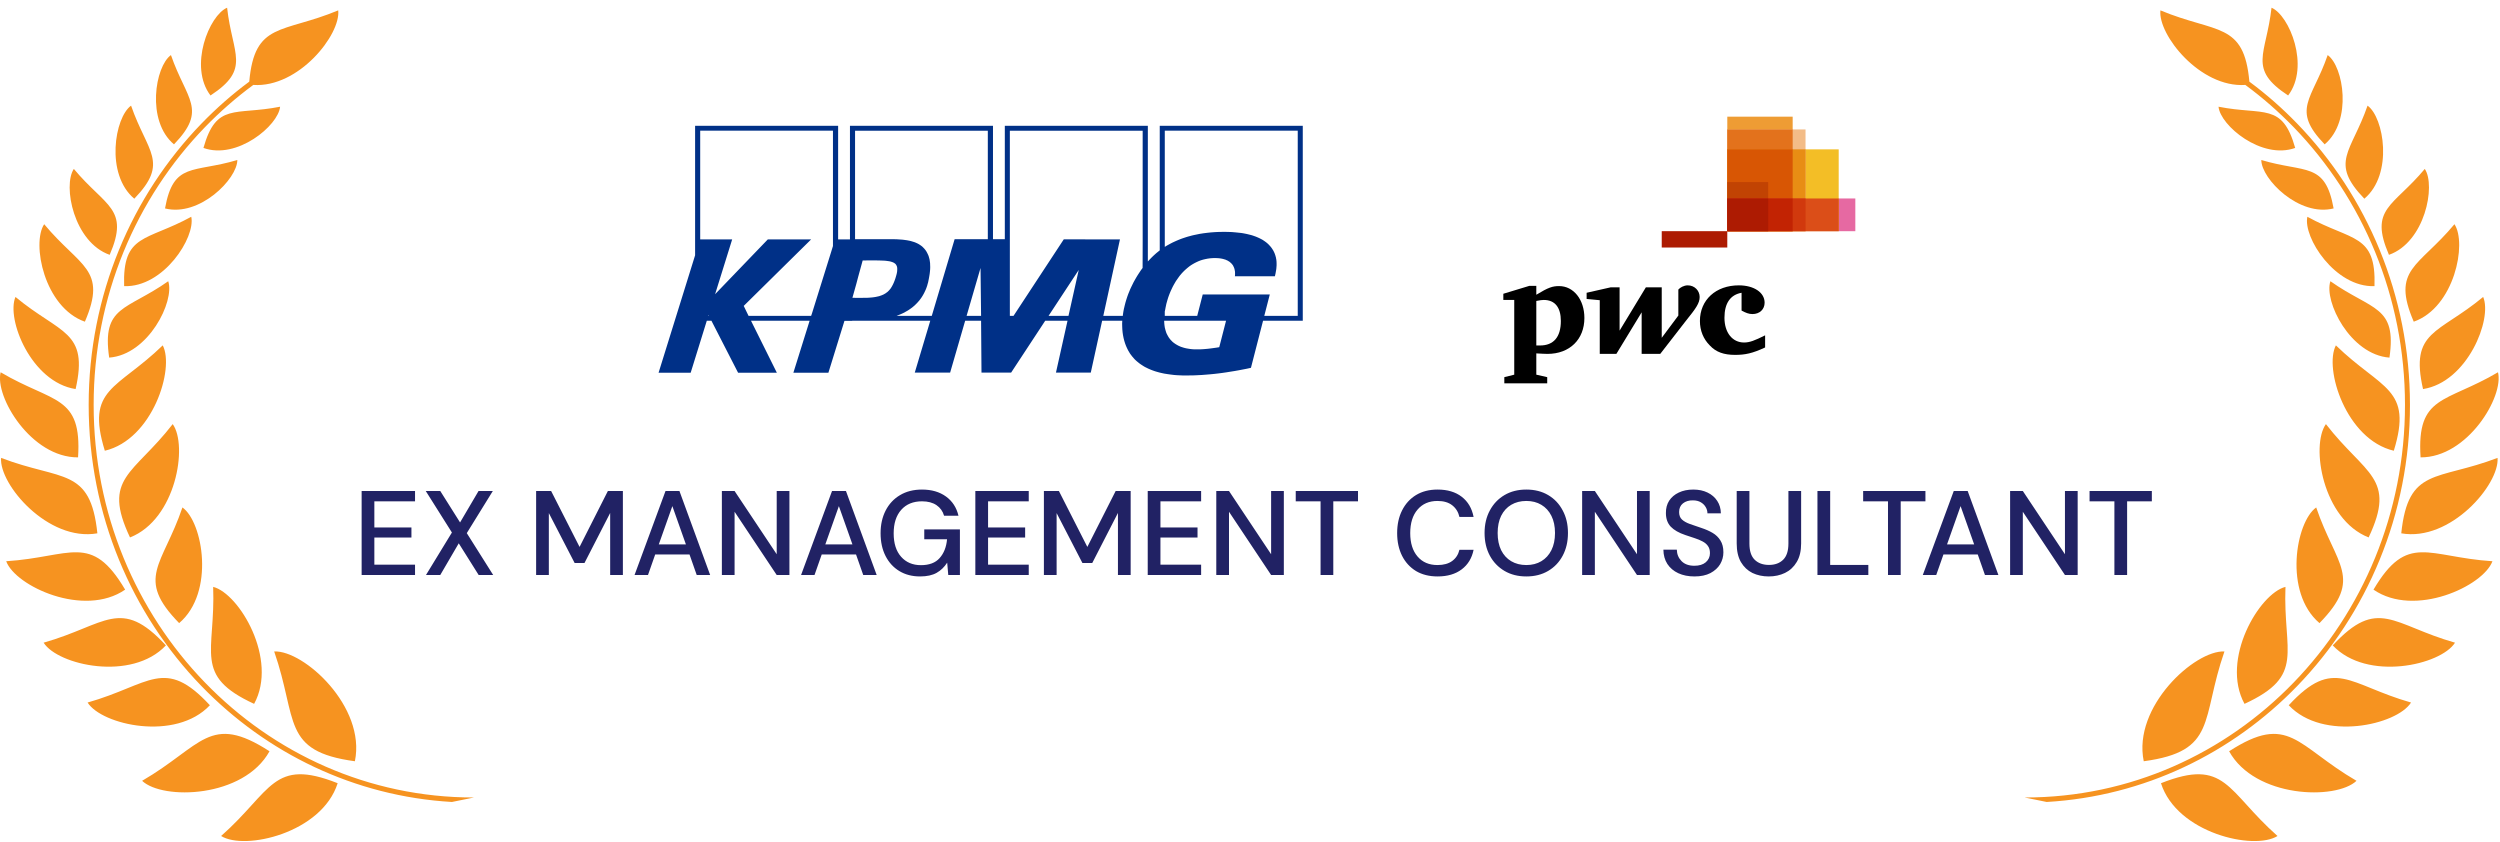
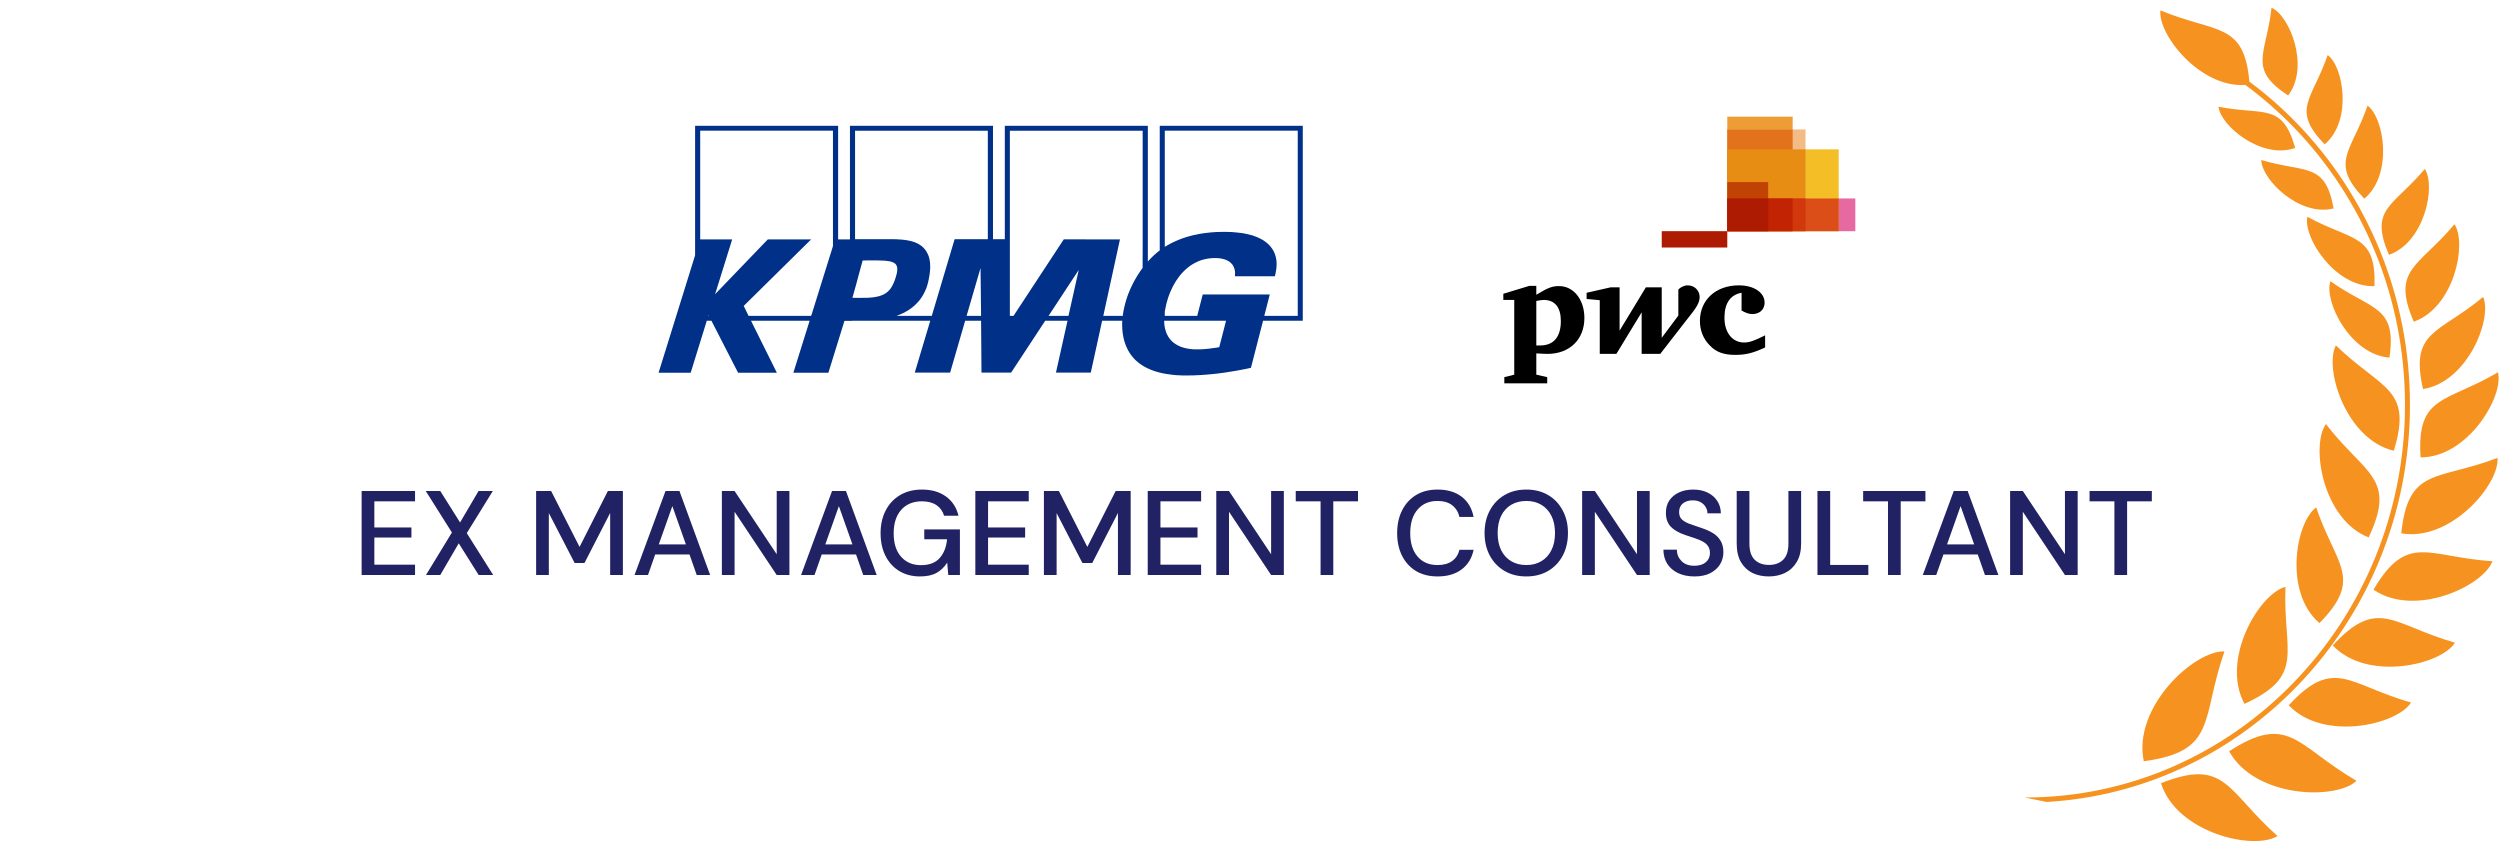
<svg xmlns="http://www.w3.org/2000/svg" width="300" height="101" viewBox="0 0 300 101" fill="none">
  <g clip-path="url(#clip0_1182_5513)">
    <g clip-path="url(#clip1_1182_5513)">
      <path fill-rule="evenodd" clip-rule="evenodd" d="M243 95.699C255.592 95.699 266.995 90.425 275.241 81.902C283.494 73.379 288.598 61.59 288.598 48.581C288.598 35.573 283.494 23.784 275.241 15.261C273.446 13.412 271.508 11.715 269.441 10.192C264.004 10.556 258.939 4.161 259.249 1.244C265.965 4.04 269.282 2.593 269.925 9.798C271.97 11.313 273.893 13.003 275.665 14.836C284.024 23.473 289.196 35.406 289.196 48.581C289.196 61.757 284.024 73.689 275.665 82.326C267.873 90.372 257.326 95.555 245.604 96.237L242.992 95.706L243 95.699ZM274.575 11.457C277.225 7.972 274.726 1.828 272.583 0.926C271.955 6.586 269.683 8.245 274.575 11.457ZM278.959 17.322C282.313 14.503 281.223 7.965 279.322 6.609C277.467 11.988 274.893 13.109 278.959 17.322ZM275.423 17.753C273.87 12.261 271.667 13.882 266.223 12.806C266.435 15.064 271.402 19.2 275.423 17.753ZM280.034 25.011C279.019 19.39 276.664 20.791 271.356 19.2C271.356 21.473 275.9 26.057 280.034 25.011ZM283.721 23.845C287.22 20.905 286.076 14.086 284.107 12.677C282.169 18.284 279.489 19.45 283.721 23.845ZM286.674 30.58C290.983 29.065 292.323 22.284 290.975 20.269C287.182 24.83 284.259 24.974 286.674 30.58ZM284.94 34.338C285.145 28.004 282.268 28.974 276.884 26.012C276.346 28.474 280.216 34.512 284.94 34.338ZM289.65 38.603C294.534 36.883 296.063 29.194 294.534 26.905C290.233 32.08 286.917 32.239 289.65 38.603ZM286.735 42.914C287.636 36.649 284.675 37.293 279.648 33.747C278.845 36.133 282.018 42.558 286.735 42.914ZM290.763 46.687C296.094 45.861 299.115 38.27 297.979 35.633C292.596 40.111 289.166 39.649 290.763 46.687ZM290.468 54.885C289.991 47.354 293.451 48.4 299.759 44.672C300.493 47.581 296.109 54.915 290.468 54.885ZM287.257 54.089C289.574 46.551 285.804 46.778 280.306 41.444C278.853 44.225 281.525 52.741 287.257 54.089ZM288.151 63.999C294.057 65.037 299.955 58.128 299.706 54.946C292.429 57.734 288.984 56.021 288.151 63.999ZM284.819 70.757C289.756 74.159 297.994 70.341 299.092 67.348C291.316 66.848 288.9 63.855 284.819 70.757ZM284.236 64.492C287.628 57.309 283.835 56.991 279.11 50.892C277.263 53.461 278.709 62.332 284.236 64.492ZM279.928 77.447C284.039 81.819 292.898 79.819 294.602 77.121C287.106 74.993 285.38 71.56 279.928 77.447ZM278.338 74.773C283.638 69.348 280.314 67.878 277.944 60.893C275.483 62.636 274.014 71.098 278.338 74.773ZM274.65 84.63C278.762 89.001 287.621 87.001 289.325 84.304C281.828 82.175 280.102 78.743 274.65 84.63ZM269.342 84.463C276.717 81.061 273.954 78.319 274.256 70.424C271.129 71.219 266.427 79.129 269.342 84.463ZM267.495 90.153C270.599 95.767 280.299 96.04 282.782 93.698C275.582 89.516 274.696 85.493 267.495 90.153ZM259.317 93.986C261.218 99.972 270.478 102.093 273.302 100.32C267.192 94.918 267.116 90.895 259.317 93.986ZM257.25 91.35C266.102 90.153 264.08 86.372 266.934 78.174C263.383 78.008 255.895 84.804 257.25 91.35Z" fill="#F69320" />
    </g>
    <g clip-path="url(#clip2_1182_5513)">
      <path fill-rule="evenodd" clip-rule="evenodd" d="M56.836 95.699C44.244 95.699 32.841 90.425 24.595 81.902C16.342 73.379 11.238 61.59 11.238 48.581C11.238 35.573 16.342 23.784 24.595 15.261C26.39 13.412 28.328 11.715 30.395 10.192C35.832 10.556 40.897 4.161 40.587 1.244C33.871 4.04 30.554 2.593 29.911 9.798C27.866 11.313 25.943 13.003 24.171 14.836C15.812 23.473 10.64 35.406 10.64 48.581C10.64 61.757 15.812 73.689 24.171 82.326C31.963 90.372 42.51 95.555 54.231 96.237L56.844 95.706L56.836 95.699ZM25.261 11.457C22.611 7.972 25.11 1.828 27.253 0.926C27.881 6.586 30.153 8.245 25.261 11.457ZM20.877 17.322C17.523 14.503 18.613 7.965 20.514 6.609C22.369 11.988 24.943 13.109 20.877 17.322ZM24.413 17.753C25.966 12.261 28.169 13.882 33.613 12.806C33.401 15.064 28.434 19.2 24.413 17.753ZM19.802 25.011C20.817 19.39 23.172 20.791 28.48 19.2C28.48 21.473 23.936 26.057 19.802 25.011ZM16.115 23.845C12.616 20.905 13.76 14.086 15.728 12.677C17.667 18.284 20.347 19.45 16.115 23.845ZM13.162 30.58C8.853 29.065 7.513 22.284 8.861 20.269C12.654 24.83 15.577 24.974 13.162 30.58ZM14.896 34.338C14.691 28.004 17.568 28.974 22.952 26.012C23.49 28.474 19.62 34.512 14.896 34.338ZM10.186 38.603C5.302 36.883 3.772 29.194 5.302 26.905C9.603 32.08 12.919 32.239 10.186 38.603ZM13.101 42.914C12.2 36.649 15.161 37.293 20.188 33.747C20.991 36.133 17.818 42.558 13.101 42.914ZM9.073 46.687C3.742 45.861 0.721 38.27 1.857 35.633C7.24 40.111 10.67 39.649 9.073 46.687ZM9.368 54.885C9.845 47.354 6.385 48.4 0.077 44.672C-0.657 47.581 3.727 54.915 9.368 54.885ZM12.579 54.089C10.261 46.551 14.032 46.778 19.529 41.444C20.983 44.225 18.31 52.741 12.579 54.089ZM11.685 63.999C5.779 65.037 -0.12 58.128 0.13 54.946C7.407 57.734 10.852 56.021 11.685 63.999ZM15.017 70.757C10.08 74.159 1.842 70.341 0.744 67.348C8.52 66.848 10.935 63.855 15.017 70.757ZM15.6 64.492C12.207 57.309 16.001 56.991 20.726 50.892C22.573 53.461 21.127 62.332 15.6 64.492ZM19.908 77.447C15.797 81.819 6.937 79.819 5.234 77.121C12.73 74.993 14.456 71.56 19.908 77.447ZM21.498 74.773C16.198 69.348 19.522 67.878 21.892 60.893C24.353 62.636 25.822 71.098 21.498 74.773ZM25.186 84.63C21.074 89.001 12.215 87.001 10.511 84.304C18.008 82.175 19.734 78.743 25.186 84.63ZM30.494 84.463C23.119 81.061 25.882 78.319 25.579 70.424C28.707 71.219 33.409 79.129 30.494 84.463ZM32.341 90.153C29.237 95.767 19.537 96.04 17.053 93.698C24.254 89.516 25.14 85.493 32.341 90.153ZM40.519 93.986C38.618 99.972 29.358 102.093 26.534 100.32C32.644 94.918 32.72 90.895 40.519 93.986ZM42.586 91.35C33.734 90.153 35.756 86.372 32.901 78.174C36.453 78.008 43.941 84.804 42.586 91.35Z" fill="#F69320" />
    </g>
    <path d="M43.396 69V58.92H49.804V60.158H44.922V63.298H49.372V64.507H44.922V67.762H49.804V69H43.396ZM51.118 69L54.229 63.902L51.09 58.92H52.832L55.208 62.693L57.426 58.92H59.139L56.014 63.974L59.182 69H57.44L55.05 65.198L52.832 69H51.118ZM64.335 69V58.92H66.135L69.548 65.63L72.946 58.92H74.746V69H73.22V61.555L70.138 67.56H68.957L65.861 61.57V69H64.335ZM76.146 69L79.862 58.92H81.532L85.218 69H83.606L82.742 66.538H78.623L77.759 69H76.146ZM79.055 65.328H82.309L80.682 60.734L79.055 65.328ZM86.624 69V58.92H88.15L93.205 66.509V58.92H94.731V69H93.205L88.15 61.411V69H86.624ZM96.129 69L99.844 58.92H101.515L105.201 69H103.588L102.724 66.538H98.606L97.742 69H96.129ZM99.038 65.328H102.292L100.665 60.734L99.038 65.328ZM110.408 69.173C109.457 69.173 108.627 68.957 107.917 68.525C107.206 68.093 106.654 67.488 106.261 66.71C105.867 65.933 105.67 65.026 105.67 63.989C105.67 62.962 105.872 62.054 106.275 61.267C106.678 60.48 107.249 59.866 107.989 59.424C108.737 58.973 109.621 58.747 110.638 58.747C111.79 58.747 112.75 59.026 113.518 59.582C114.286 60.139 114.785 60.907 115.016 61.886H113.288C113.134 61.349 112.832 60.926 112.381 60.619C111.929 60.312 111.349 60.158 110.638 60.158C109.582 60.158 108.752 60.499 108.147 61.181C107.542 61.862 107.24 62.803 107.24 64.003C107.24 65.203 107.537 66.139 108.133 66.811C108.728 67.483 109.52 67.819 110.509 67.819C111.507 67.819 112.256 67.536 112.755 66.97C113.264 66.403 113.561 65.65 113.648 64.709H110.912V63.528H115.189V69H113.792L113.662 67.517C113.326 68.045 112.904 68.453 112.395 68.741C111.886 69.029 111.224 69.173 110.408 69.173ZM117.041 69V58.92H123.449V60.158H118.568V63.298H123.017V64.507H118.568V67.762H123.449V69H117.041ZM125.268 69V58.92H127.068L130.481 65.63L133.879 58.92H135.679V69H134.153V61.555L131.071 67.56H129.89L126.794 61.57V69H125.268ZM137.727 69V58.92H144.135V60.158H139.253V63.298H143.703V64.507H139.253V67.762H144.135V69H137.727ZM145.954 69V58.92H147.48L152.534 66.509V58.92H154.061V69H152.534L147.48 61.411V69H145.954ZM158.468 69V60.158H155.488V58.92H162.961V60.158H159.995V69H158.468ZM172.511 69.173C171.512 69.173 170.648 68.957 169.919 68.525C169.199 68.083 168.642 67.474 168.248 66.696C167.855 65.909 167.658 65.002 167.658 63.974C167.658 62.938 167.855 62.03 168.248 61.253C168.642 60.466 169.199 59.851 169.919 59.41C170.648 58.968 171.512 58.747 172.511 58.747C173.691 58.747 174.656 59.035 175.405 59.611C176.154 60.187 176.629 60.994 176.831 62.03H175.131C174.997 61.445 174.709 60.979 174.267 60.634C173.826 60.288 173.235 60.115 172.496 60.115C171.488 60.115 170.691 60.461 170.106 61.152C169.52 61.834 169.227 62.774 169.227 63.974C169.227 65.165 169.52 66.101 170.106 66.782C170.691 67.464 171.488 67.805 172.496 67.805C173.235 67.805 173.826 67.642 174.267 67.315C174.709 66.989 174.997 66.542 175.131 65.976H176.831C176.629 66.974 176.154 67.757 175.405 68.323C174.656 68.89 173.691 69.173 172.511 69.173ZM183.16 69.173C182.161 69.173 181.288 68.952 180.539 68.51C179.79 68.069 179.204 67.459 178.782 66.682C178.36 65.894 178.148 64.987 178.148 63.96C178.148 62.933 178.36 62.03 178.782 61.253C179.204 60.466 179.79 59.851 180.539 59.41C181.288 58.968 182.161 58.747 183.16 58.747C184.158 58.747 185.032 58.968 185.78 59.41C186.529 59.851 187.11 60.466 187.523 61.253C187.945 62.03 188.156 62.933 188.156 63.96C188.156 64.987 187.945 65.894 187.523 66.682C187.11 67.459 186.529 68.069 185.78 68.51C185.032 68.952 184.158 69.173 183.16 69.173ZM183.16 67.805C183.851 67.805 184.451 67.651 184.96 67.344C185.478 67.037 185.881 66.595 186.169 66.019C186.457 65.443 186.601 64.757 186.601 63.96C186.601 63.163 186.457 62.477 186.169 61.901C185.881 61.325 185.478 60.883 184.96 60.576C184.451 60.269 183.851 60.115 183.16 60.115C182.468 60.115 181.864 60.269 181.345 60.576C180.827 60.883 180.424 61.325 180.136 61.901C179.857 62.477 179.718 63.163 179.718 63.96C179.718 64.757 179.857 65.443 180.136 66.019C180.424 66.595 180.827 67.037 181.345 67.344C181.864 67.651 182.468 67.805 183.16 67.805ZM189.857 69V58.92H191.383L196.438 66.509V58.92H197.964V69H196.438L191.383 61.411V69H189.857ZM203.336 69.173C202.597 69.173 201.949 69.043 201.392 68.784C200.836 68.525 200.399 68.155 200.082 67.675C199.775 67.195 199.616 66.624 199.607 65.962H201.22C201.229 66.499 201.416 66.955 201.781 67.33C202.146 67.704 202.66 67.891 203.322 67.891C203.908 67.891 204.364 67.752 204.69 67.474C205.026 67.186 205.194 66.821 205.194 66.379C205.194 66.024 205.112 65.736 204.949 65.515C204.796 65.294 204.58 65.112 204.301 64.968C204.032 64.824 203.72 64.694 203.365 64.579C203.01 64.464 202.636 64.339 202.242 64.205C201.464 63.946 200.879 63.61 200.485 63.197C200.101 62.784 199.909 62.242 199.909 61.57C199.9 61.003 200.029 60.509 200.298 60.086C200.576 59.664 200.96 59.338 201.45 59.107C201.949 58.867 202.53 58.747 203.192 58.747C203.845 58.747 204.416 58.867 204.906 59.107C205.405 59.347 205.794 59.683 206.072 60.115C206.351 60.538 206.495 61.032 206.504 61.598H204.892C204.892 61.339 204.824 61.094 204.69 60.864C204.556 60.624 204.359 60.427 204.1 60.274C203.84 60.12 203.524 60.043 203.149 60.043C202.669 60.034 202.271 60.154 201.954 60.403C201.647 60.653 201.493 60.998 201.493 61.44C201.493 61.834 201.608 62.136 201.839 62.347C202.069 62.558 202.386 62.736 202.789 62.88C203.192 63.014 203.653 63.173 204.172 63.355C204.671 63.518 205.117 63.715 205.511 63.946C205.904 64.176 206.216 64.478 206.447 64.853C206.687 65.227 206.807 65.702 206.807 66.278C206.807 66.787 206.677 67.262 206.418 67.704C206.159 68.136 205.77 68.491 205.252 68.77C204.733 69.038 204.095 69.173 203.336 69.173ZM212.248 69.173C211.528 69.173 210.876 69.034 210.29 68.755C209.714 68.467 209.253 68.03 208.908 67.445C208.572 66.859 208.404 66.115 208.404 65.213V58.92H209.93V65.227C209.93 66.11 210.141 66.758 210.564 67.171C210.986 67.584 211.557 67.79 212.277 67.79C212.988 67.79 213.554 67.584 213.976 67.171C214.399 66.758 214.61 66.11 214.61 65.227V58.92H216.136V65.213C216.136 66.115 215.959 66.859 215.604 67.445C215.258 68.03 214.788 68.467 214.192 68.755C213.607 69.034 212.959 69.173 212.248 69.173ZM218.094 69V58.92H219.621V67.79H224.2V69H218.094ZM226.559 69V60.158H223.578V58.92H231.052V60.158H228.085V69H226.559ZM230.735 69L234.451 58.92H236.121L239.807 69H238.195L237.331 66.538H233.212L232.348 69H230.735ZM233.644 65.328H236.899L235.271 60.734L233.644 65.328ZM241.213 69V58.92H242.739L247.794 66.509V58.92H249.32V69H247.794L242.739 61.411V69H241.213ZM253.728 69V60.158H250.747V58.92H258.221V60.158H255.254V69H253.728Z" fill="#212264" />
    <path d="M139.169 15.094V30.044L138.973 30.202L138.778 30.359L138.59 30.525L138.41 30.69L138.239 30.855L138.068 31.029L137.904 31.202L137.741 31.375V15.094H120.578V28.705H119.158V15.094H101.995V28.729H100.575V15.094H83.412V30.635L79.029 44.727H82.881L84.816 38.488H85.371L88.57 44.727H93.222L90.12 38.488H97.155L95.205 44.727H99.408L101.334 38.504H102.264V38.488H103.586H103.692H111.633L109.773 44.711H114.016L115.82 38.488H117.73L117.779 44.711H121.337L125.426 38.488H128.103L126.715 44.711H130.894L132.257 38.488H134.672L134.656 38.843L134.665 39.205L134.681 39.552L134.714 39.898L134.738 40.064L134.763 40.229L134.795 40.394L134.828 40.56L134.869 40.725L134.909 40.883L134.958 41.04L135.007 41.198L135.064 41.355L135.122 41.505L135.187 41.655L135.252 41.797L135.326 41.946L135.399 42.088L135.481 42.222L135.562 42.364L135.652 42.498L135.75 42.624L135.848 42.758L135.954 42.876L136.06 43.002L136.166 43.12L136.289 43.238L136.411 43.348L136.566 43.474L136.721 43.6L136.885 43.718L137.056 43.829L137.227 43.939L137.399 44.041L137.578 44.128L137.766 44.223L137.946 44.301L138.133 44.38L138.321 44.451L138.517 44.522L138.713 44.585L138.909 44.64L139.104 44.695L139.3 44.742L139.692 44.829L140.092 44.892L140.484 44.947L140.875 44.995L141.259 45.026L141.634 45.042L142.002 45.058H142.353L142.826 45.05L143.299 45.043L143.781 45.019L144.262 44.995L144.744 44.956L145.225 44.916L145.707 44.869L146.188 44.814L146.678 44.751L147.168 44.68L147.657 44.601L148.147 44.523L148.637 44.436L149.126 44.342L149.616 44.247L150.114 44.137L151.567 38.489H156.333V15.094L139.169 15.094ZM85.003 37.905L85.028 37.819L85.085 37.905H85.003ZM99.955 29.524L99.71 30.32L97.425 37.645L97.335 37.905H89.827L89.247 36.708L97.335 28.729H92.136L85.811 35.306L87.86 28.729H84.024V15.684H99.955L99.955 29.524ZM104.386 35.715L104.264 35.723L104.15 35.73L104.027 35.738H103.897H103.725H103.578L103.439 35.745H103.309L102.289 35.738L102.762 34.052L102.982 33.217L103.521 31.256H103.692H103.872L104.043 31.248H104.207H104.998L105.48 31.256L105.92 31.272L106.116 31.279L106.304 31.295L106.484 31.319L106.647 31.342L106.794 31.366L106.932 31.405L107.063 31.445L107.177 31.492L107.275 31.539L107.365 31.602L107.447 31.665L107.512 31.744L107.553 31.807L107.585 31.87L107.618 31.941L107.642 32.02L107.659 32.107L107.667 32.193V32.288V32.39L107.659 32.5L107.651 32.611L107.627 32.737L107.602 32.863L107.529 33.131L107.439 33.43L107.349 33.682L107.251 33.926L107.145 34.155L107.031 34.367L106.974 34.462L106.916 34.556L106.851 34.651L106.778 34.737L106.704 34.824L106.631 34.903L106.549 34.982L106.467 35.053L106.378 35.115L106.288 35.186L106.19 35.242L106.084 35.305L105.978 35.36L105.863 35.407L105.749 35.454L105.627 35.494L105.496 35.541L105.357 35.572L105.21 35.604L105.064 35.635L104.9 35.659L104.737 35.683L104.566 35.699L104.386 35.714L104.386 35.715ZM115.991 37.905L117.664 32.155L117.73 37.905H115.991ZM118.538 28.705H114.555L111.813 37.905H107.585L107.781 37.827L107.977 37.748L108.165 37.669L108.353 37.582L108.532 37.496L108.703 37.393L108.875 37.299L109.038 37.197L109.201 37.086L109.356 36.976L109.503 36.866L109.65 36.74L109.789 36.621L109.919 36.488L110.05 36.361L110.172 36.22L110.295 36.086L110.409 35.936L110.515 35.794L110.621 35.637L110.719 35.479L110.809 35.322L110.899 35.156L110.981 34.983L111.062 34.81L111.136 34.636L111.201 34.455L111.266 34.266L111.315 34.077L111.372 33.888L111.413 33.683L111.454 33.486L111.511 33.171L111.56 32.872L111.593 32.589L111.617 32.321L111.626 32.053L111.617 31.809L111.609 31.564L111.577 31.336L111.544 31.123L111.487 30.911L111.43 30.714L111.348 30.525L111.258 30.343L111.16 30.162L111.046 29.997L110.916 29.839L110.81 29.729L110.703 29.619L110.589 29.524L110.467 29.438L110.336 29.351L110.206 29.272L110.067 29.201L109.928 29.138L109.781 29.075L109.634 29.028L109.479 28.981L109.324 28.933L109.161 28.894L108.998 28.863L108.834 28.831L108.663 28.808L108.312 28.76L107.961 28.737L107.602 28.713L107.235 28.705H106.5H105.774H105.546H105.137H104.631H104.068H103.522H103.056H102.73H102.607V15.685H118.538L118.538 28.705ZM128.217 37.905H125.826L129.449 32.391L128.217 37.905ZM137.121 28.965L137.112 32.155L136.908 32.431L136.72 32.714L136.533 32.998L136.361 33.282L136.198 33.565L136.035 33.857L135.896 34.14L135.757 34.424L135.627 34.699L135.513 34.983L135.398 35.259L135.3 35.526L135.211 35.794L135.129 36.054L135.055 36.306L134.99 36.558L134.949 36.724L134.909 36.897L134.868 37.062L134.835 37.236L134.803 37.401L134.778 37.567L134.754 37.732L134.737 37.905H132.395L134.395 28.729L127.653 28.721L121.622 37.906H121.182V15.685H137.12L137.121 28.965ZM146.31 41.663L145.976 41.718L145.633 41.765L145.29 41.812L144.956 41.852L144.621 41.883L144.286 41.907L143.96 41.923H143.633H143.421L143.209 41.915L143.005 41.899L142.801 41.876L142.605 41.844L142.417 41.813L142.23 41.773L142.05 41.726L141.879 41.671L141.707 41.616L141.544 41.545L141.389 41.474L141.234 41.387L141.087 41.301L140.948 41.206L140.818 41.112L140.687 41.002L140.573 40.883L140.459 40.765L140.353 40.631L140.255 40.497L140.165 40.348L140.083 40.198L140.002 40.041L139.936 39.875L139.879 39.694L139.83 39.513L139.781 39.324L139.749 39.127L139.724 38.922L139.708 38.709L139.699 38.489H147.126L146.31 41.663ZM155.728 37.905H151.713L152.374 35.337H144.327L143.666 37.905H139.773V37.378L139.822 37.157L139.863 36.936L139.912 36.7L139.961 36.464L140.034 36.204L140.108 35.944L140.189 35.684L140.279 35.432L140.377 35.18L140.483 34.928L140.597 34.684L140.712 34.439L140.842 34.195L140.973 33.967L141.112 33.73L141.267 33.51L141.422 33.289L141.577 33.077L141.748 32.872L141.928 32.675L142.115 32.486L142.303 32.313L142.507 32.139L142.711 31.974L142.923 31.824L143.152 31.683L143.38 31.556L143.617 31.438L143.862 31.328L144.115 31.233L144.376 31.155L144.645 31.092L144.923 31.037L145.209 30.997L145.502 30.974L145.804 30.966L146.041 30.974L146.278 30.989L146.514 31.021L146.743 31.068L146.857 31.1L146.963 31.131L147.069 31.163L147.167 31.21L147.265 31.249L147.363 31.304L147.453 31.36L147.543 31.415L147.624 31.485L147.706 31.556L147.78 31.627L147.853 31.714L147.918 31.793L147.976 31.887L148.024 31.99L148.073 32.092L148.114 32.202L148.147 32.32L148.171 32.439L148.196 32.572L148.204 32.706V32.848V32.998L148.188 33.155H152.987L153.06 32.832L153.126 32.462L153.158 32.265L153.175 32.053L153.191 31.84V31.619L153.183 31.391L153.159 31.155L153.134 31.044L153.118 30.926L153.085 30.808L153.053 30.69L153.012 30.564L152.971 30.446L152.922 30.328L152.865 30.209L152.808 30.091L152.734 29.973L152.661 29.855L152.579 29.737L152.481 29.611L152.375 29.493L152.269 29.375L152.155 29.264L152.032 29.154L151.902 29.052L151.771 28.957L151.633 28.863L151.486 28.768L151.339 28.689L151.184 28.61L151.02 28.532L150.857 28.461L150.686 28.39L150.506 28.327L150.327 28.264L150.147 28.209L149.951 28.161L149.764 28.114L149.56 28.067L149.356 28.027L149.152 27.988L148.939 27.956L148.719 27.933L148.27 27.886L147.813 27.846L147.332 27.83L146.842 27.823L146.475 27.83L146.091 27.838L145.691 27.861L145.275 27.893L144.842 27.94L144.402 27.995L143.953 28.066L143.496 28.161L143.267 28.208L143.031 28.263L142.802 28.326L142.565 28.389L142.329 28.46L142.092 28.539L141.855 28.618L141.627 28.704L141.39 28.799L141.154 28.901L140.925 29.004L140.688 29.114L140.46 29.232L140.231 29.358L140.003 29.484L139.774 29.626V15.684H155.729V37.905L155.728 37.905Z" fill="#003087" />
    <g clip-path="url(#clip3_1182_5513)">
      <path d="M222.64 27.74H207.275V23.815H222.64V27.74Z" fill="#E669A2" />
      <path d="M220.644 27.74H207.275V17.923H220.644V27.74Z" fill="#F3BE26" />
      <path d="M215.121 27.74H207.275V14H215.121V27.74Z" fill="#EE9C34" />
      <path d="M216.664 27.74H207.275V15.533H216.664V27.74Z" fill="#F3BC87" />
      <path d="M207.273 15.536V27.739H215.12V15.536H207.273Z" fill="#E3721C" />
      <path d="M199.408 27.74H207.275V29.703H199.408V27.74Z" fill="#AD1B02" />
      <path d="M207.273 17.921V27.739H216.669V17.921H207.273Z" fill="#E88D14" />
-       <path d="M207.273 17.921V27.739H215.12V17.921H207.273Z" fill="#D85604" />
+       <path d="M207.273 17.921H215.12V17.921H207.273Z" fill="#D85604" />
      <path d="M212.182 27.74H207.275V21.848H212.182V27.74Z" fill="#C14303" />
      <path d="M207.273 23.818V27.739H220.649V23.818H207.273Z" fill="#DB4E18" />
      <path d="M207.273 23.818V27.739H216.669V23.818H207.273Z" fill="#D1390D" />
      <path d="M207.273 23.818V27.739H215.12V23.818H207.273Z" fill="#C22303" />
      <path d="M207.273 23.818V27.739H212.187V23.818H207.273Z" fill="#AD1B02" />
      <path d="M208.988 35.133C207.649 35.371 206.935 36.38 206.935 38.132C206.935 39.913 207.887 41.101 209.285 41.101C209.969 41.101 210.564 40.864 211.814 40.24C211.814 41.695 211.814 41.695 211.814 41.695C210.296 42.407 209.404 42.586 208.214 42.586C206.876 42.586 205.924 42.259 205.18 41.457C204.407 40.685 203.99 39.676 203.99 38.518C203.99 35.994 205.894 34.242 208.66 34.242C210.475 34.242 211.754 35.103 211.754 36.321C211.754 37.122 211.159 37.687 210.296 37.687C209.85 37.687 209.493 37.538 208.988 37.271" fill="black" />
      <path d="M202.293 38.518C203.513 37.004 203.959 36.38 203.959 35.638C203.959 34.896 203.364 34.242 202.531 34.242C202.055 34.242 201.609 34.51 201.401 34.747C201.401 37.865 201.401 37.865 201.401 37.865C199.408 40.537 199.408 40.537 199.408 40.537C199.408 34.48 199.408 34.48 199.408 34.48C197.504 34.48 197.504 34.48 197.504 34.48C194.351 39.676 194.351 39.676 194.351 39.676C194.351 34.48 194.351 34.48 194.351 34.48C193.28 34.48 193.28 34.48 193.28 34.48C190.395 35.133 190.395 35.133 190.395 35.133C190.395 35.875 190.395 35.875 190.395 35.875C191.971 36.024 191.971 36.024 191.971 36.024C191.971 42.467 191.971 42.467 191.971 42.467C193.964 42.467 193.964 42.467 193.964 42.467C196.998 37.479 196.998 37.479 196.998 37.479C196.998 42.467 196.998 42.467 196.998 42.467C199.229 42.467 199.229 42.467 199.229 42.467" fill="black" />
      <path d="M184.357 41.457C184.595 41.457 184.654 41.457 184.803 41.457C186.409 41.457 187.302 40.477 187.302 38.518C187.302 36.885 186.588 35.994 185.249 35.994C185.071 35.994 184.803 36.024 184.357 36.113V41.457ZM184.357 44.961C185.666 45.258 185.666 45.258 185.666 45.258C185.666 46 185.666 46 185.666 46C180.519 46 180.519 46 180.519 46C180.519 45.258 180.519 45.258 180.519 45.258C181.709 44.961 181.709 44.961 181.709 44.961C181.709 35.994 181.709 35.994 181.709 35.994C180.4 35.994 180.4 35.994 180.4 35.994C180.4 35.252 180.4 35.252 180.4 35.252C183.524 34.302 183.524 34.302 183.524 34.302C184.357 34.302 184.357 34.302 184.357 34.302C184.357 35.371 184.357 35.371 184.357 35.371C185.814 34.48 186.32 34.331 187.093 34.331C188.819 34.331 190.127 35.935 190.127 38.162C190.127 40.715 188.372 42.467 185.695 42.467C185.398 42.467 184.892 42.437 184.357 42.407" fill="black" />
    </g>
  </g>
  <defs>
    <clipPath id="clip0_1182_5513">
      <rect width="300" height="100" fill="white" transform="translate(0 0.926)" />
    </clipPath>
    <clipPath id="clip1_1182_5513">
      <rect width="56.834" height="100" fill="white" transform="translate(243 0.926)" />
    </clipPath>
    <clipPath id="clip2_1182_5513">
-       <rect width="56.834" height="100" fill="white" transform="matrix(-1 0 0 1 56.836 0.926)" />
-     </clipPath>
+       </clipPath>
    <clipPath id="clip3_1182_5513">
      <rect width="42.24" height="32" fill="white" transform="translate(180.4 14)" />
    </clipPath>
  </defs>
</svg>